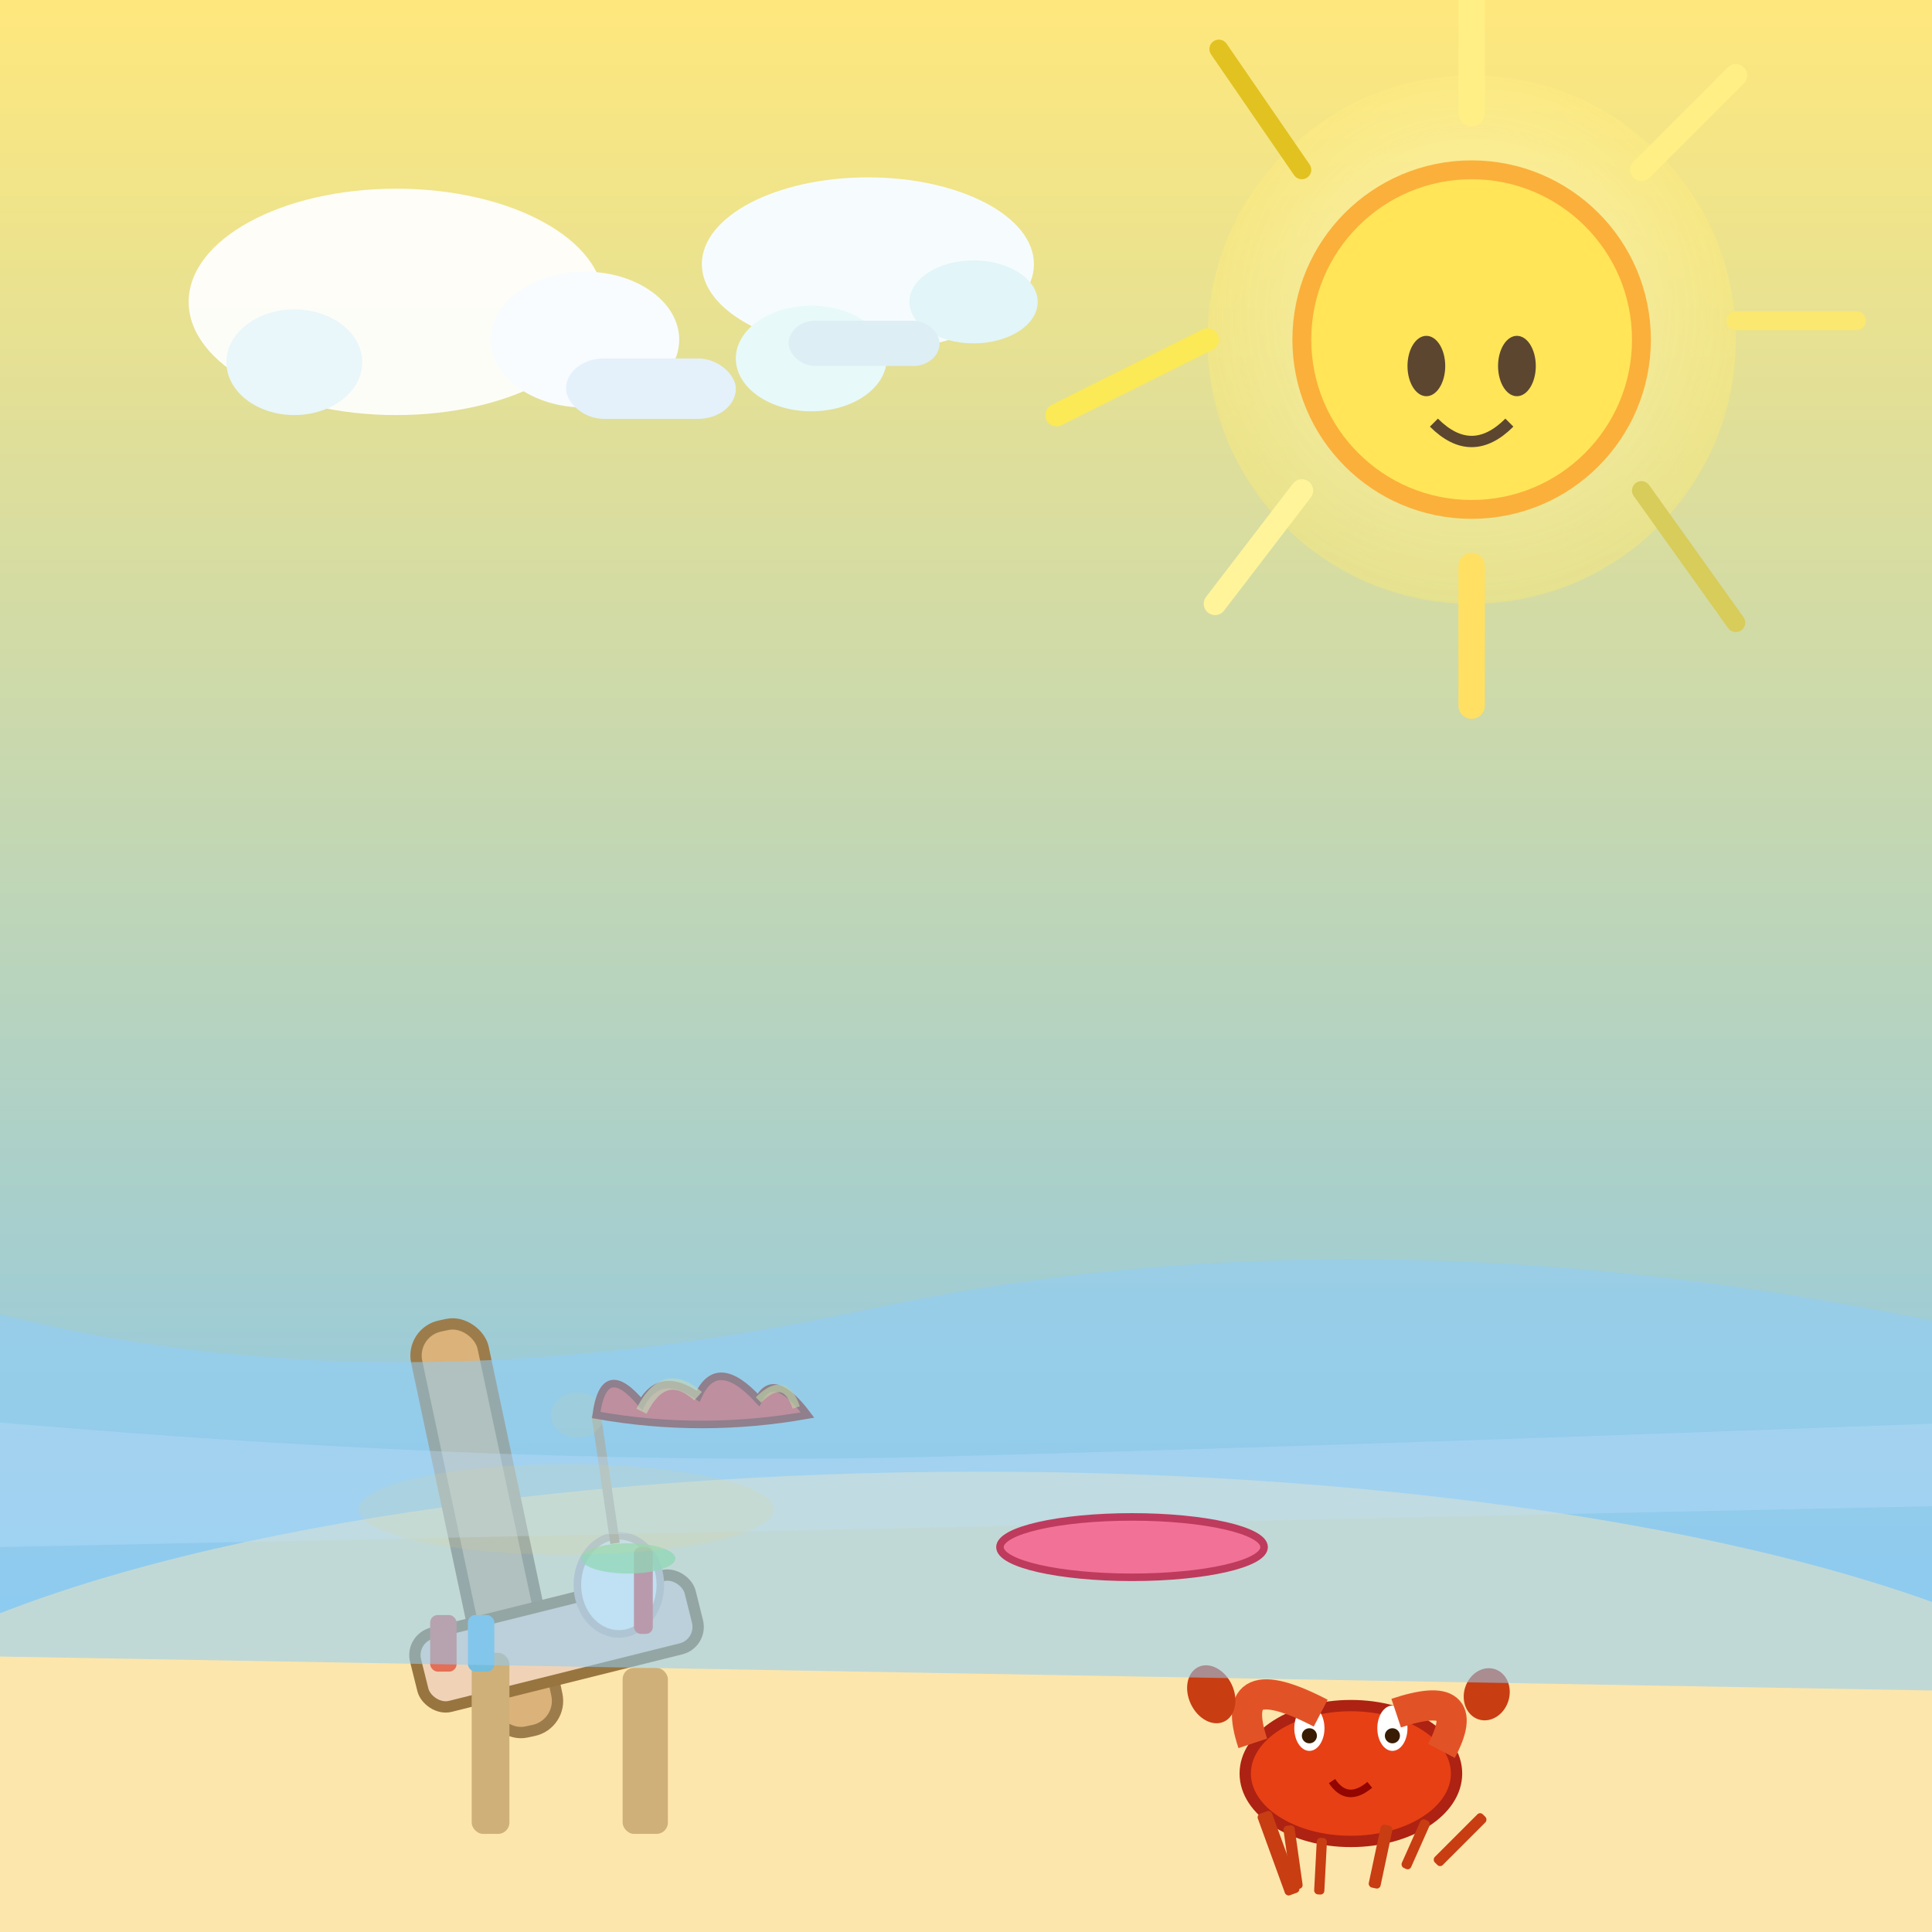
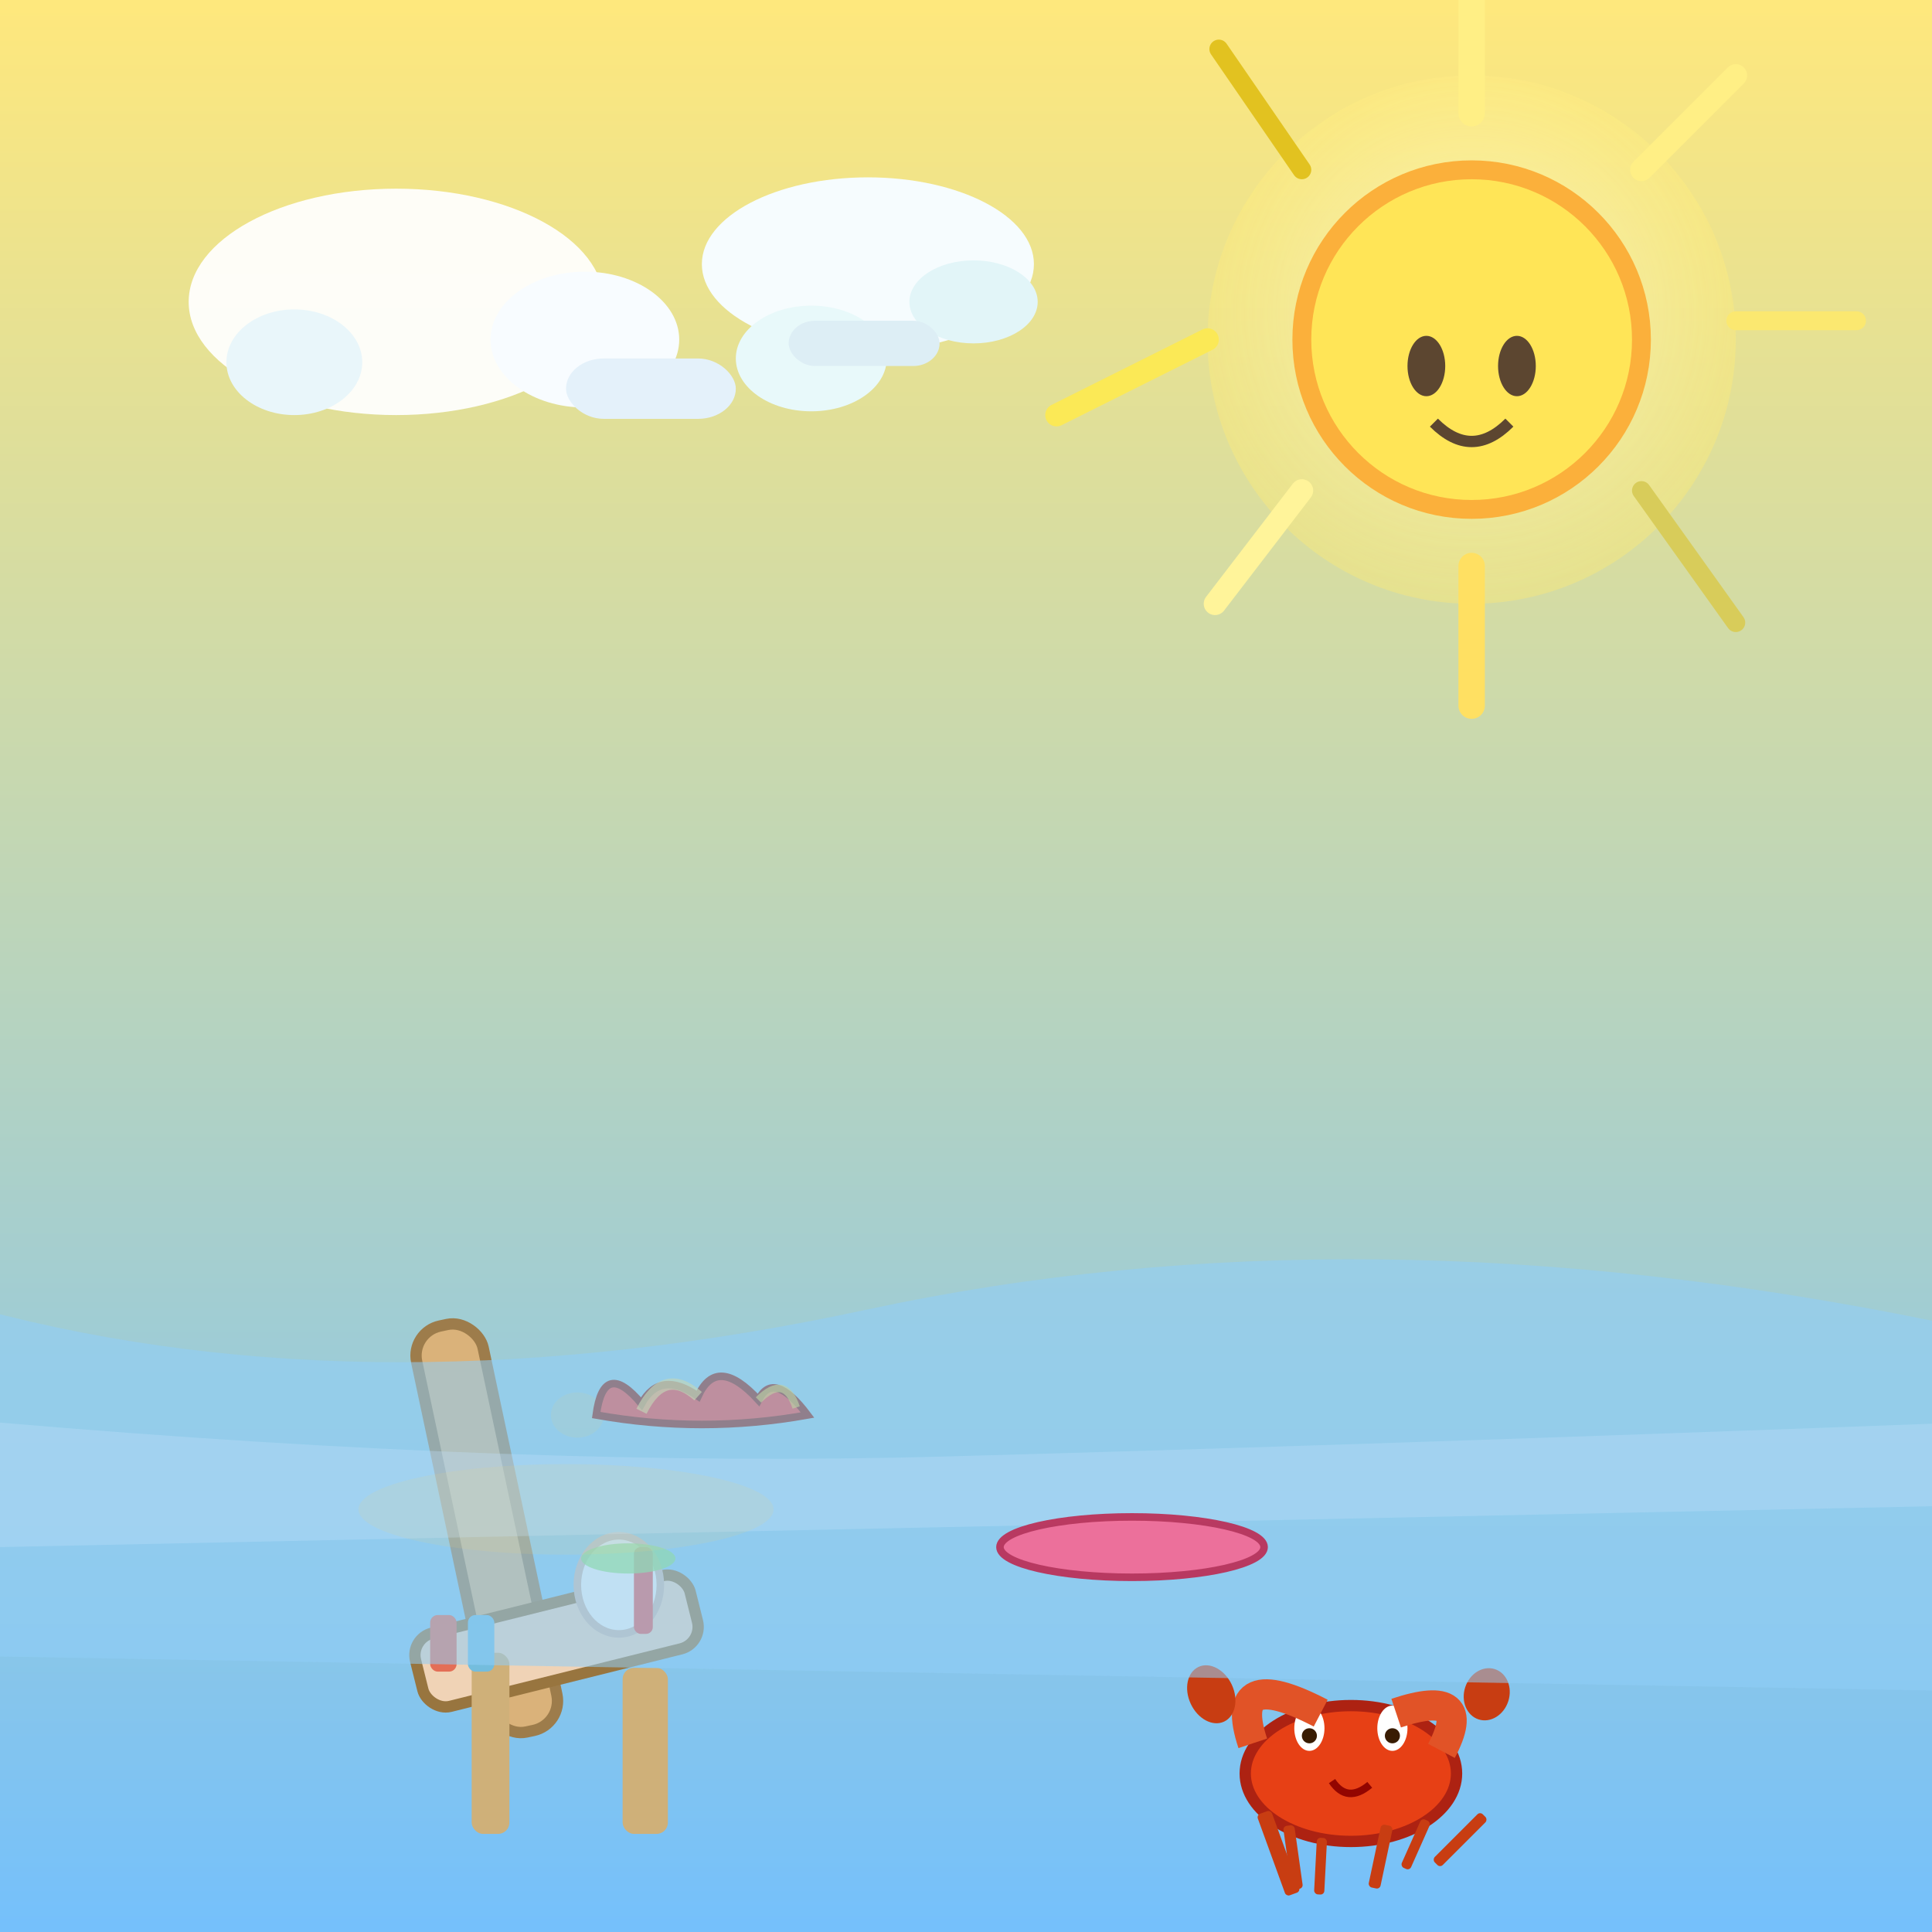
<svg xmlns="http://www.w3.org/2000/svg" viewBox="0 0 512 512" width="512" height="512">
  <title>Weekend Fun: Sun, Relaxing Chair, Drinks &amp; Laughs</title>
  <desc>No Mondays allowed! Enjoy beach chairs, giggling sun, wiggly drinks, and silly clouds arm wrestling. Sunblock not included!</desc>
  <defs>
    <linearGradient id="id-bg-gradient" x1="0" y1="0" x2="0" y2="1">
      <stop offset="0%" stop-color="#ffe87c" />
      <stop offset="100%" stop-color="#74c0fc" />
    </linearGradient>
    <radialGradient id="id-sun-glow" cx="50%" cy="45%" r="70%" fx="50%" fy="45%">
      <stop offset="0%" stop-color="#fffcd3" stop-opacity="1" />
      <stop offset="100%" stop-color="#ffe557" stop-opacity="0.45" />
    </radialGradient>
  </defs>
  <rect id="id-sky" class="background" width="512" height="512" fill="url(#id-bg-gradient)" />
  <g id="id-sunGroup" class="sun">
    <circle id="id-sun-glow" class="sun-glow" cx="390" cy="90" r="70" fill="url(#id-sun-glow)" opacity="0.7">
      <animate attributeName="opacity" values="0.7;1;0.7" keyTimes="0;0.5;1" dur="5s" repeatCount="indefinite" />
    </circle>
    <circle id="id-sun" class="sun-face" cx="390" cy="90" r="45" fill="#ffe557" stroke="#fbb03b" stroke-width="5" />
    <g id="id-rays" class="rays">
      <g>
        <line id="id-ray1" class="sun-ray" x1="390" y1="30" x2="390" y2="0" stroke="#ffef85" stroke-width="7" stroke-linecap="round">
          <animate attributeName="y2" values="0;18;0" keyTimes="0;0.5;1" begin="0s" dur="5s" repeatCount="indefinite" />
        </line>
      </g>
      <g>
        <line id="id-ray2" class="sun-ray" x1="435" y1="45" x2="460" y2="20" stroke="#ffef85" stroke-width="6" stroke-linecap="round">
          <animate attributeName="x2" values="460;475;460" keyTimes="0;0.5;1" begin="0.2s" dur="5s" repeatCount="indefinite" />
          <animate attributeName="y2" values="20;5;20" keyTimes="0;0.5;1" begin="0.2s" dur="5s" repeatCount="indefinite" />
        </line>
      </g>
      <g>
        <line id="id-ray3" class="sun-ray" x1="460" y1="85" x2="492" y2="85" stroke="#fbe870" stroke-width="5" stroke-linecap="round">
          <animate attributeName="x2" values="492;504;492" keyTimes="0;0.5;1" begin="0.4s" dur="5s" repeatCount="indefinite" />
        </line>
      </g>
      <g>
        <line id="id-ray4" class="sun-ray" x1="435" y1="130" x2="460" y2="165" stroke="#d8cc5a" stroke-width="5" stroke-linecap="round">
          <animate attributeName="x2" values="460;472;460" keyTimes="0;0.5;1" begin="0.6s" dur="5s" repeatCount="indefinite" />
          <animate attributeName="y2" values="165;190;165" keyTimes="0;0.5;1" begin="0.6s" dur="5s" repeatCount="indefinite" />
        </line>
      </g>
      <g>
        <line id="id-ray5" class="sun-ray" x1="390" y1="150" x2="390" y2="187" stroke="#ffe062" stroke-width="7" stroke-linecap="round">
          <animate attributeName="y2" values="187;206;187" keyTimes="0;0.5;1" begin="0.8s" dur="5s" repeatCount="indefinite" />
        </line>
      </g>
      <g>
        <line id="id-ray6" class="sun-ray" x1="345" y1="130" x2="322" y2="160" stroke="#fff49a" stroke-width="6" stroke-linecap="round">
          <animate attributeName="x2" values="322;306;322" keyTimes="0;0.5;1" begin="1.0s" dur="5s" repeatCount="indefinite" />
        </line>
      </g>
      <g>
        <line id="id-ray7" class="sun-ray" x1="320" y1="90" x2="280" y2="110" stroke="#fbe956" stroke-width="6" stroke-linecap="round">
          <animate attributeName="x2" values="280;264;280" keyTimes="0;0.5;1" begin="1.2s" dur="5s" repeatCount="indefinite" />
        </line>
      </g>
      <g>
        <line id="id-ray8" class="sun-ray" x1="345" y1="45" x2="323" y2="13" stroke="#e2c220" stroke-width="5" stroke-linecap="round">
          <animate attributeName="x2" values="323;308;323" keyTimes="0;0.5;1" begin="1.4s" dur="5s" repeatCount="indefinite" />
          <animate attributeName="y2" values="13;0;13" keyTimes="0;0.5;1" begin="1.4s" dur="5s" repeatCount="indefinite" />
        </line>
      </g>
    </g>
    <ellipse id="id-sun-eye-left" class="sun-eye" cx="378" cy="97" rx="5" ry="8" fill="#5c4630">
      <animate attributeName="cy" values="97;100;97" dur="5s" repeatCount="indefinite" />
    </ellipse>
    <ellipse id="id-sun-eye-right" class="sun-eye" cx="402" cy="97" rx="5" ry="8" fill="#5c4630">
      <animate attributeName="cy" values="97;100;97" dur="5s" repeatCount="indefinite" />
    </ellipse>
    <path id="id-sun-mouth" class="sun-mouth" d="M380 112 Q390 122 400 112" stroke="#5c4630" stroke-width="3" fill="none">
      <animate attributeName="d" values="         M380 112 Q390 122 400 112;         M380 112 Q390 126 400 112;         M380 112 Q390 122 400 112" keyTimes="0;0.5;1" dur="5s" repeatCount="indefinite" />
    </path>
  </g>
-   <ellipse id="id-beach" class="beach" cx="260" cy="480" rx="320" ry="90" fill="#fde6ac" opacity="1" />
  <g id="id-clouds-group" class="clouds">
    <g id="id-cloud-left" class="cloud">
      <ellipse id="id-clbody1" class="cloud-body" cx="105" cy="80" rx="55" ry="30" fill="#fff" opacity="0.93" />
      <ellipse id="id-clbody2" class="cloud-body" cx="155" cy="90" rx="25" ry="18" fill="#f8fcff" />
      <ellipse id="id-clbody3" class="cloud-body" cx="78" cy="96" rx="18" ry="14" fill="#e9f6fa" />
      <rect id="id-clarm1" class="cloud-arm" x="150" y="95" rx="10" ry="10" width="45" height="16" fill="#e4f1fa">
        <animateTransform attributeName="transform" type="rotate" from="0 159 103" to="25 159 103" dur="2.5s" begin="0s" repeatCount="indefinite" />
        <animateTransform attributeName="transform" type="rotate" from="25 159 103" to="0 159 103" dur="2.5s" begin="2.5s" repeatCount="indefinite" />
      </rect>
    </g>
    <g id="id-cloud-right" class="cloud">
      <ellipse id="id-crbody1" class="cloud-body" cx="230" cy="70" rx="44" ry="23" fill="#f6fcfe" />
      <ellipse id="id-crbody2" class="cloud-body" cx="215" cy="95" rx="20" ry="14" fill="#e8f9fa" />
      <ellipse id="id-crbody3" class="cloud-body" cx="258" cy="80" rx="17" ry="11" fill="#e2f5f8" />
      <rect id="id-crarm1" class="cloud-arm" x="209" y="85" rx="7" ry="7" width="40" height="12" fill="#ddeef5">
        <animateTransform attributeName="transform" type="rotate" from="0 249 91" to="-22 249 91" dur="2.5s" begin="2.5s" repeatCount="indefinite" />
        <animateTransform attributeName="transform" type="rotate" from="-22 249 91" to="0 249 91" dur="2.5s" begin="0s" repeatCount="indefinite" />
      </rect>
    </g>
  </g>
  <g id="id-lounge-chair-group" class="chair">
    <rect id="id-chair-back" class="chair-back" x="120" y="350" width="18" height="110" fill="#dab27a" stroke="#9d7c4b" rx="8" stroke-width="3" transform="rotate(-12 129 405)" />
    <rect id="id-chair-seat" class="chair-seat" x="110" y="425" width="75" height="20" fill="#f0d3b6" stroke="#98753f" rx="6" stroke-width="3" transform="rotate(-14 147 435)" />
    <rect id="id-chair-leg1" class="chair-leg" x="125" y="438" width="10" height="48" rx="3" fill="#cfb079" />
    <rect id="id-chair-leg2" class="chair-leg" x="165" y="442" width="12" height="44" rx="3" fill="#cfb079" />
    <rect id="id-cushion-stripe1" class="chair-cushion" x="114" y="428" width="7" height="15" rx="2" fill="#e46e56" />
    <rect id="id-cushion-stripe2" class="chair-cushion" x="124" y="428" width="7" height="15" rx="2" fill="#74bddd" />
    <ellipse id="id-sm-cup" class="drink-cup" cx="164" cy="420" rx="11" ry="13" fill="#faf6ed" stroke="#d4baa6" stroke-width="2" />
    <rect id="id-sm-straw" class="drink-straw" x="168" y="410" width="5" height="23" fill="#ea5c52" rx="1.8" />
    <ellipse id="id-sm-top" class="drink-lid" cx="166.5" cy="413" rx="12.5" ry="4" fill="#8fe267" opacity="0.75" />
    <g id="id-umbrella-group" class="umbrella">
-       <line id="id-umb-stick" class="umbrella-stick" x1="163" y1="409" x2="158" y2="375" stroke="#be9a6a" stroke-width="2.5" />
      <ellipse id="id-umb-shadow" class="umbrella-shadow" cx="153" cy="375" rx="7" ry="6" fill="#e3d376" opacity="0.29" />
      <path id="id-umb-canopy" class="umbrella-canopy" d="M158 375 Q160 360 170 372 Q175 363 185 370 Q190 359 201 371 Q205 363 214 375 Q186 380 158 375 Z" fill="#f74332" stroke="#902008" stroke-width="2">
        <animate attributeName="d" values="             M158 375 Q160 360 170 372 Q175 363 185 370 Q190 359 201 371 Q205 363 214 375 Q186 380 158 375 Z;             M158 375 Q165 355 170 372 Q185 345 185 370 Q195 355 201 371 Q215 355 214 375 Q186 380 158 375 Z;             M158 375 Q160 360 170 372 Q175 363 185 370 Q190 359 201 371 Q205 363 214 375 Q186 380 158 375 Z" keyTimes="0;0.5;1" dur="5s" repeatCount="indefinite" />
      </path>
      <path id="id-umb-stripe1" class="umbrella-stripe" d="M170 374 Q176 362 185 370" stroke="#ffe26a" stroke-width="3" fill="none" opacity="0.64">
        <animate attributeName="d" values="            M170 374 Q176 362 185 370;            M170 372 Q176 348 185 370;            M170 374 Q176 362 185 370" keyTimes="0;0.5;1" dur="5s" repeatCount="indefinite" />
      </path>
      <path id="id-umb-stripe2" class="umbrella-stripe" d="M201 371 Q208 364 211 373" stroke="#f2d441" stroke-width="2" fill="none" opacity="0.64">
        <animate attributeName="d" values="            M201 371 Q208 364 211 373;            M201 371 Q215 351 211 373;            M201 371 Q208 364 211 373" keyTimes="0;0.5;1" dur="5s" repeatCount="indefinite" />
      </path>
    </g>
  </g>
  <g id="id-crab" class="crab">
    <ellipse id="id-crab-body" class="crab-body" cx="358" cy="470" rx="28" ry="18" fill="#e74015" stroke="#ad2212" stroke-width="3" />
    <g id="id-crab-eyes" class="crab-eyes">
      <ellipse id="id-cbeye1" class="crab-eye" cx="347" cy="458" rx="4" ry="6" fill="#fff" />
      <ellipse id="id-cbeye2" class="crab-eye" cx="369" cy="458" rx="4" ry="6" fill="#fff" />
      <ellipse id="id-cbeyeball1" class="crab-eyeball" cx="347" cy="460" rx="2" ry="2" fill="#391c03">
        <animate attributeName="ry" values="2;0.1;2" keyTimes="0;0.35;1" repeatCount="indefinite" dur="5s" />
      </ellipse>
      <ellipse id="id-cbeyeball2" class="crab-eyeball" cx="369" cy="460" rx="2" ry="2" fill="#391c03">
        <animate attributeName="ry" values="2;0.1;2" keyTimes="0;0.35;1" repeatCount="indefinite" dur="5s" />
      </ellipse>
    </g>
    <path id="id-crab-mouth" class="crab-mouth" d="M353 472 Q357 478 363 473" stroke="#930500" stroke-width="2" fill="none" />
    <g id="id-claw-left" class="crab-claw">
      <path d="M332 462 Q325 441 350 454" stroke="#e15327" stroke-width="8" fill="none">
        <animateTransform attributeName="transform" type="rotate" from="0 335 464" to="-15 335 464" dur="1s" begin="0s" repeatCount="indefinite" />
        <animateTransform attributeName="transform" type="rotate" from="-15 335 464" to="0 335 464" dur="1s" begin="1s" repeatCount="indefinite" />
      </path>
      <ellipse cx="321" cy="449" rx="6" ry="8" fill="#c83d12" transform="rotate(-25 321 449)">
        <animateTransform attributeName="transform" type="scale" values="1 1;1.2 1.2;1 1" keyTimes="0;0.5;1" additive="sum" begin="0s" dur="2s" repeatCount="indefinite" />
      </ellipse>
    </g>
    <g id="id-claw-right" class="crab-claw">
      <path d="M382 464 Q391 447 370 454" stroke="#e15327" stroke-width="8" fill="none">
        <animateTransform attributeName="transform" type="rotate" from="0 385 460" to="21 385 460" dur="1s" begin="2.5s" repeatCount="indefinite" />
        <animateTransform attributeName="transform" type="rotate" from="21 385 460" to="0 385 460" dur="1s" begin="3.5s" repeatCount="indefinite" />
      </path>
      <ellipse cx="394" cy="449" rx="6" ry="7" fill="#c83d12" transform="rotate(18 394 449)">
        <animateTransform attributeName="transform" type="scale" values="1 1;1.24 1.24;1 1" keyTimes="0;0.4;1" additive="sum" begin="2.5s" dur="2s" repeatCount="indefinite" />
      </ellipse>
    </g>
    <rect id="id-crab-leg-l1" class="crab-leg" x="333" y="481" width="4" height="23" rx="1.0" fill="#c83d12" transform="rotate(-20 333 481)" />
    <rect id="id-crab-leg-l2" class="crab-leg" x="340" y="484" width="3" height="17" rx="1.0" fill="#c83d12" transform="rotate(-8 340 484)" />
    <rect id="id-crab-leg-l3" class="crab-leg" x="349" y="487" width="2.7" height="15" rx="1.0" fill="#c83d12" transform="rotate(3 349 487)" />
    <rect id="id-crab-leg-r1" class="crab-leg" x="366" y="484" width="3.2" height="17" rx="1.0" fill="#c83d12" transform="rotate(12 369 484)" />
    <rect id="id-crab-leg-r2" class="crab-leg" x="376" y="482.5" width="2.7" height="14" rx="1.0" fill="#c83d12" transform="rotate(24 378 484)" />
    <rect id="id-crab-leg-r3" class="crab-leg" x="384" y="480" width="3" height="18" rx="1.0" fill="#c83d12" transform="rotate(45 388 490)" />
  </g>
  <g id="id-waves-group" class="waves">
    <path id="id-wave1" class="wave" d="M-5 347 Q100 375 230 347 T512 350 L512 448 L0 439 Z" fill="#90cdf7" opacity="0.55">
      <animateTransform attributeName="transform" type="translate" from="0 0" to="16 7" dur="2.5s" repeatCount="indefinite" begin="0s" />
      <animateTransform attributeName="transform" type="translate" from="16 7" to="0 0" dur="2.5s" repeatCount="indefinite" begin="2.5s" />
    </path>
    <path id="id-wave2" class="wave" d="M0 377 Q140 389 250 386 T520 377 L 520 399 L0 410 Z" fill="#bee0fa" opacity="0.34">
      <animateTransform attributeName="transform" type="translate" from="0 0" to="-25 2" dur="1.6s" repeatCount="indefinite" begin="0.6s" />
      <animateTransform attributeName="transform" type="translate" from="-25 2" to="0 0" dur="1.6s" repeatCount="indefinite" begin="2.2s" />
    </path>
    <ellipse id="id-wave-highlight" class="wavehighlight" cx="150" cy="400" rx="55" ry="12" fill="#eed379" opacity="0.13" />
  </g>
  <ellipse id="id-frisbee" class="frisbee" cx="300" cy="410" rx="35" ry="8" fill="#fa618d" stroke="#be224a" stroke-width="2" opacity="0.86">
    <animate attributeName="cx" values="300;390;300" dur="5s" repeatCount="indefinite" />
    <animate attributeName="cy" values="410;340;410" dur="5s" repeatCount="indefinite" />
    <animateTransform attributeName="transform" type="rotate" from="0 300 410" to="360 300 410" dur="2.5s" repeatCount="indefinite" />
  </ellipse>
</svg>